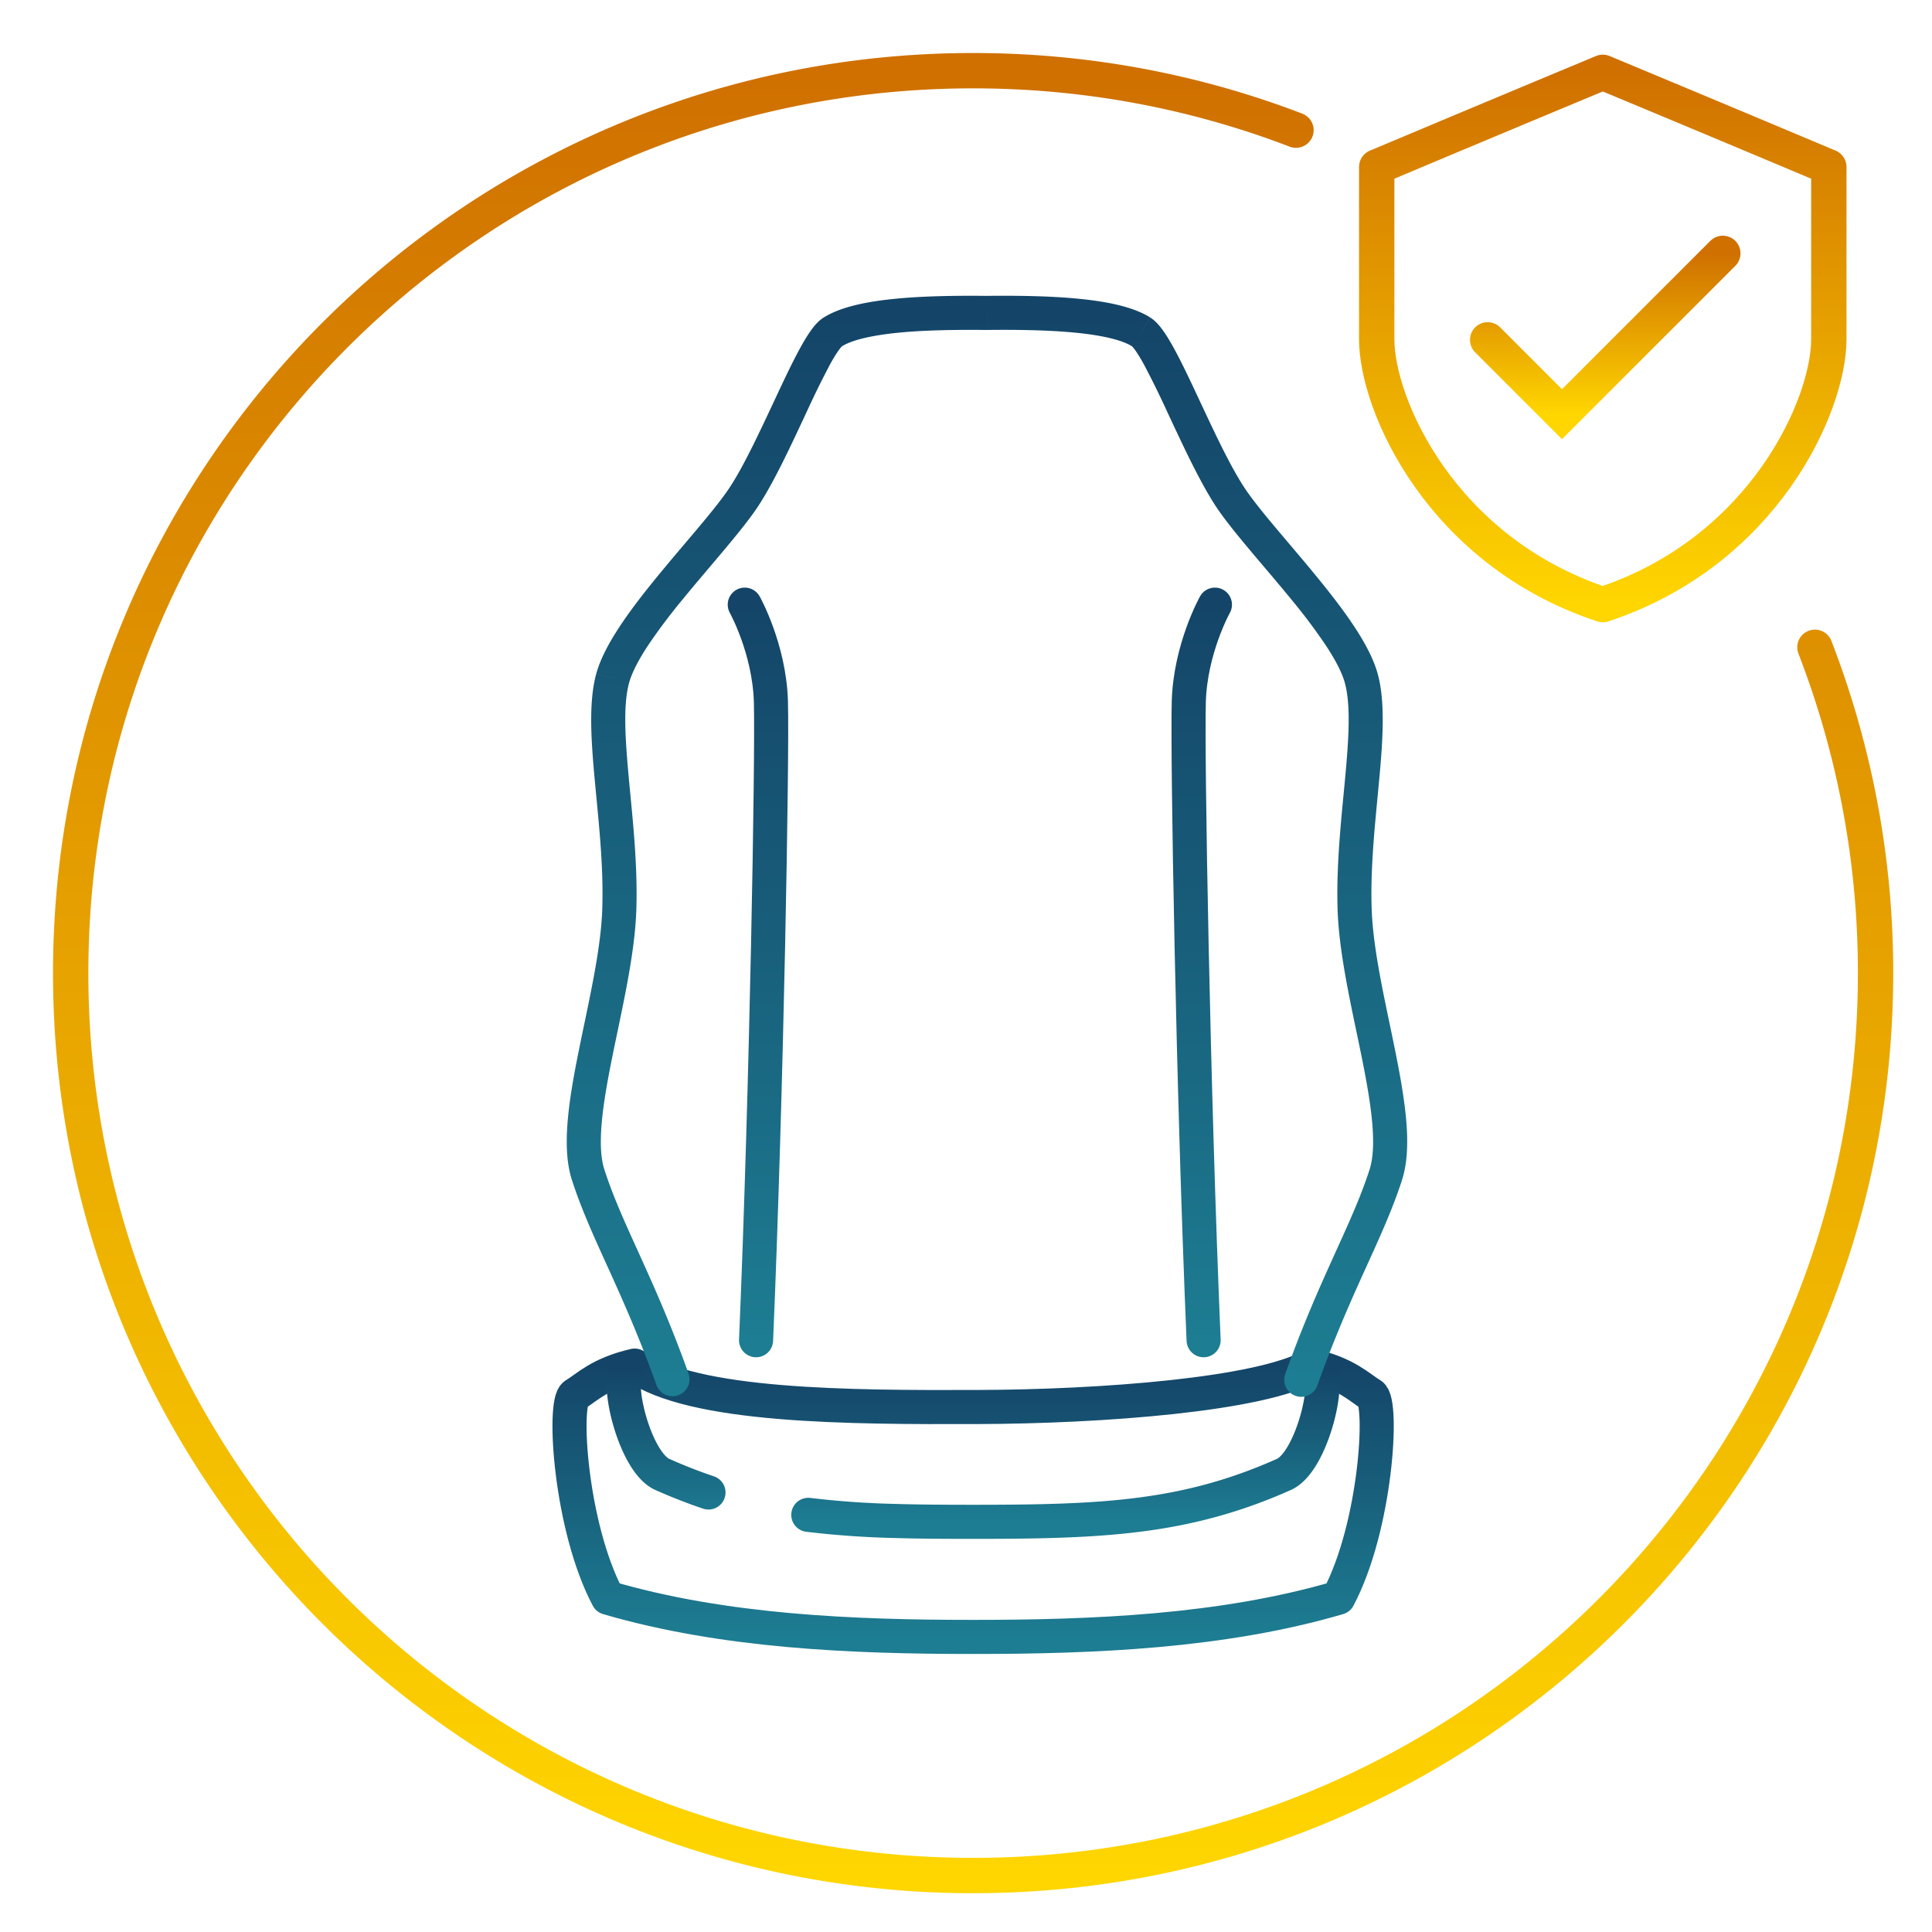
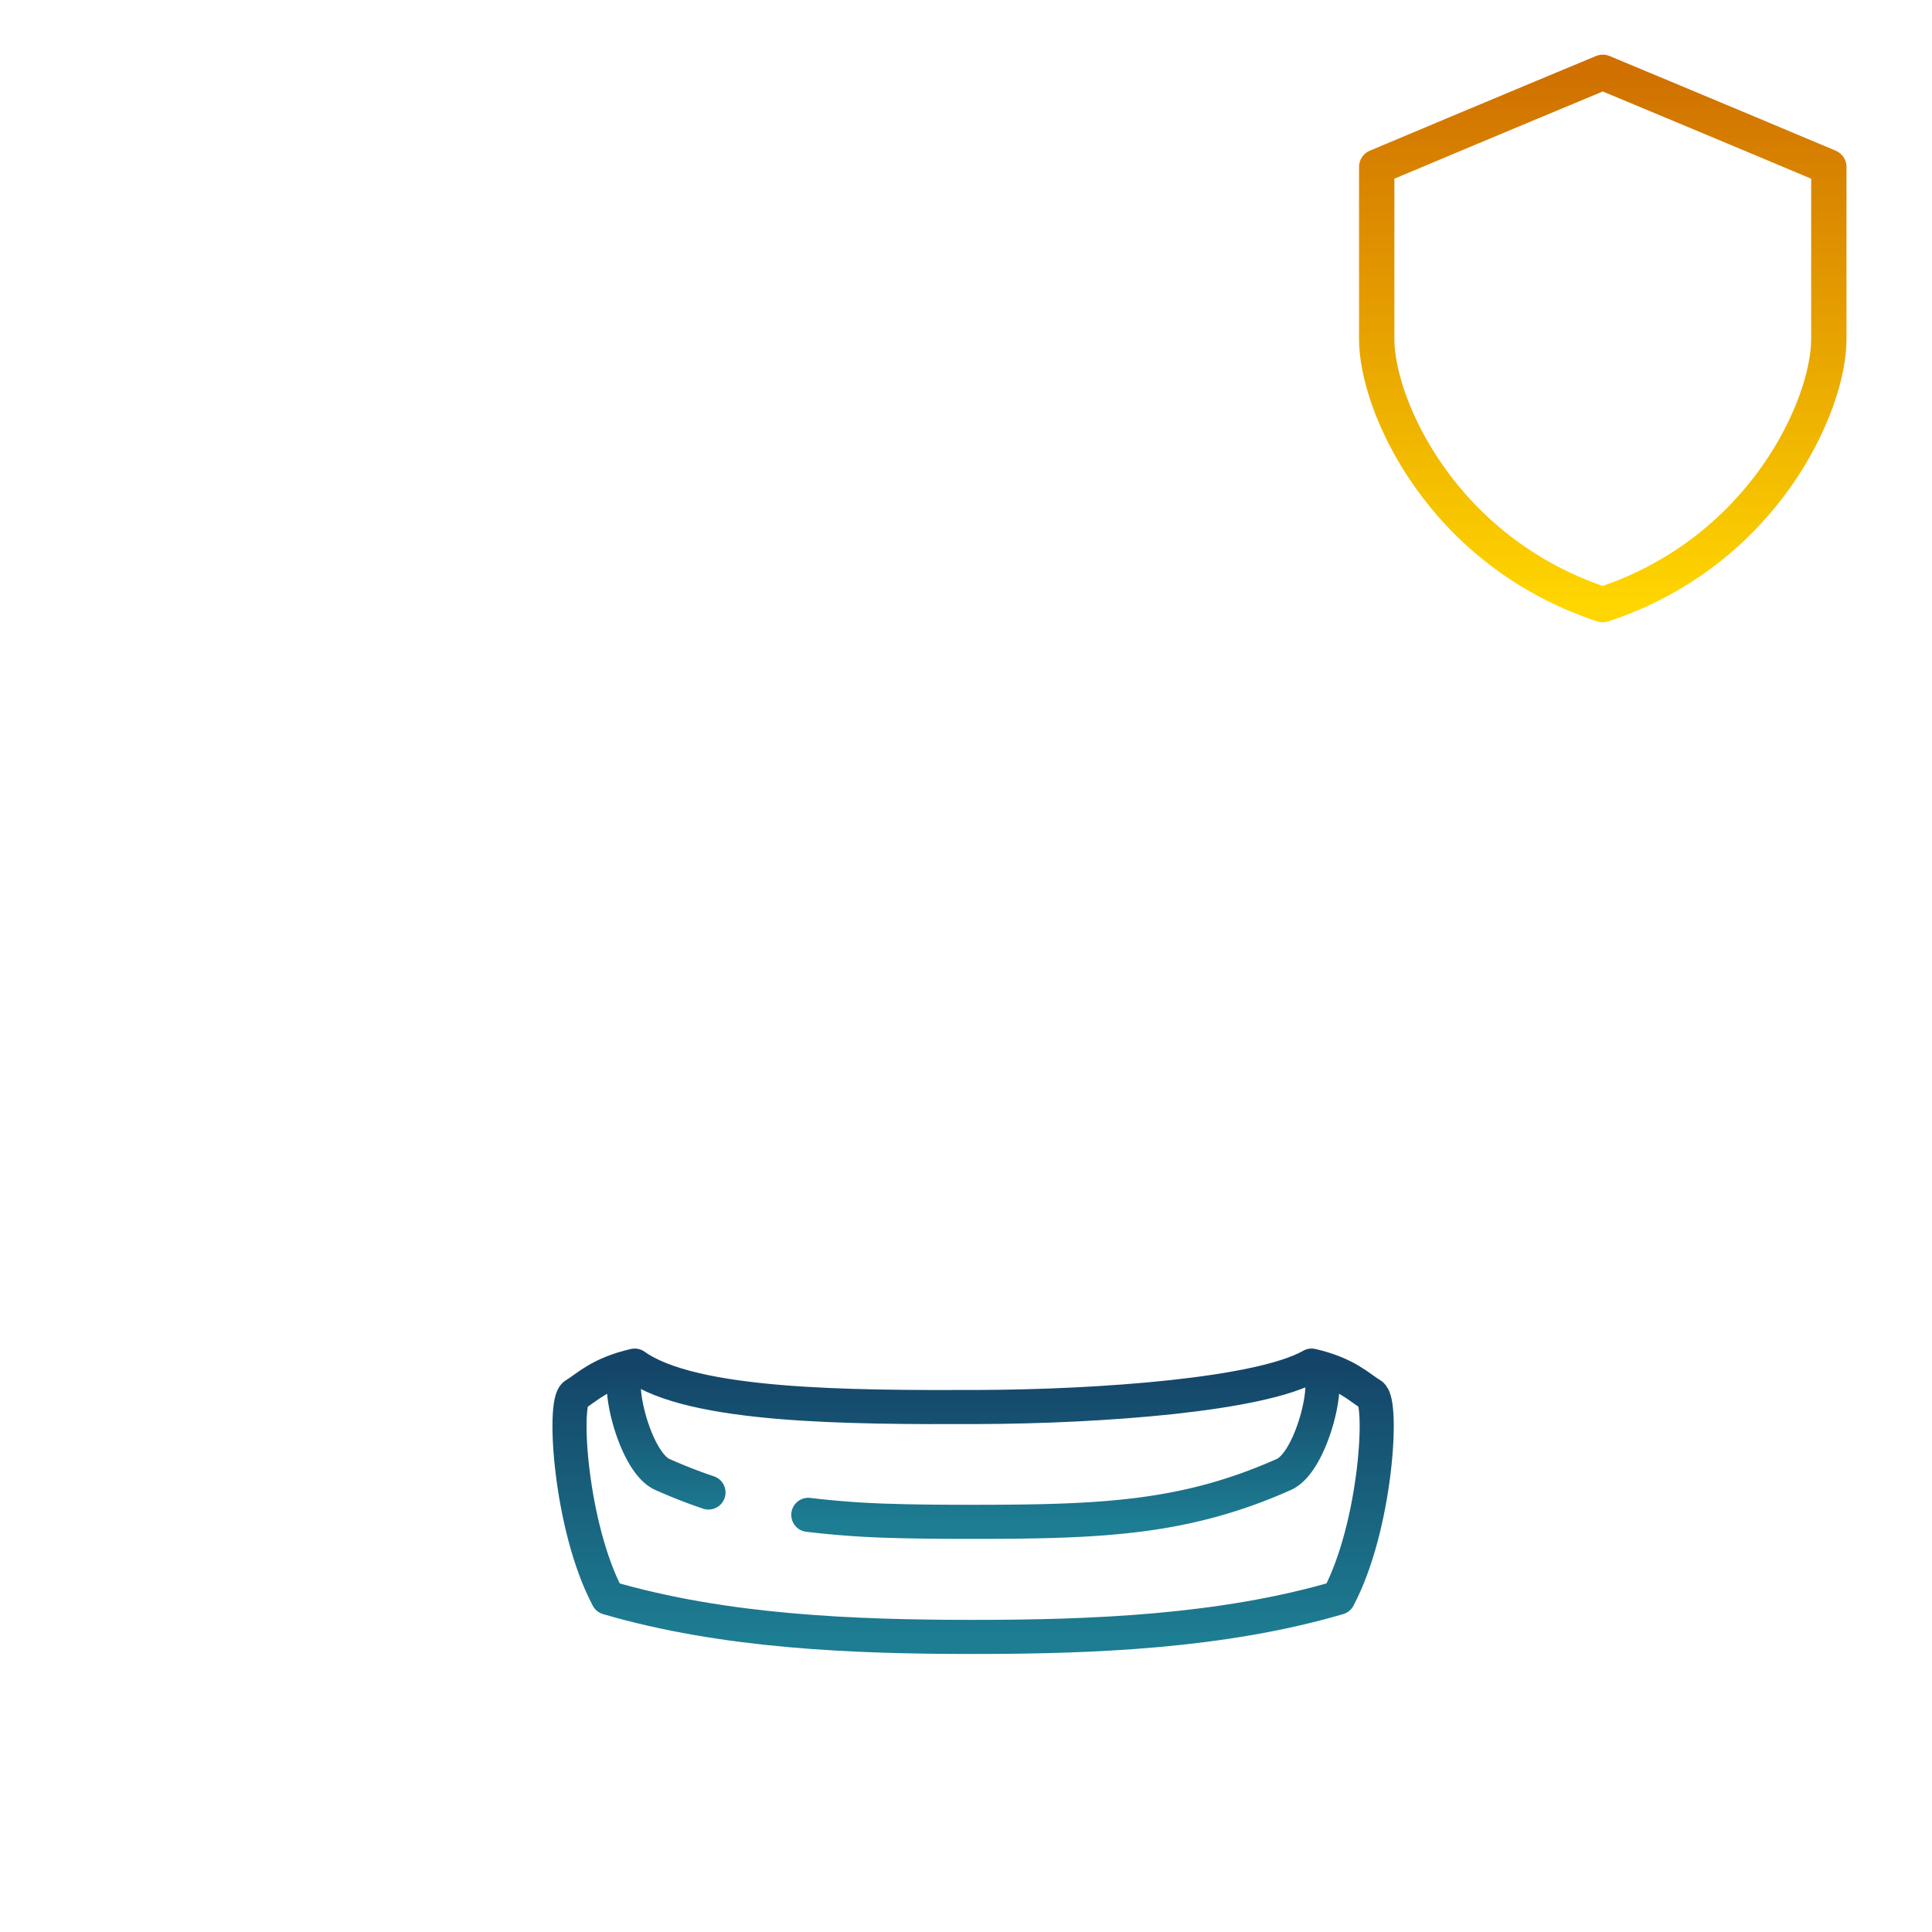
<svg xmlns="http://www.w3.org/2000/svg" width="82" height="82" fill="none" viewBox="0 0 82 82">
  <path stroke="url(#paint0_linear_604_520)" stroke-linecap="round" stroke-linejoin="round" stroke-width="1.447" d="M58.203 59.196c-.517-.31-1.038-.89-2.536-1.236-2.154 1.236-8.92 1.743-14.178 1.758-5.426.017-12.093 0-14.551-1.758-1.499.346-2.02.926-2.537 1.236-.517.31-.203 5.594 1.398 8.617 4.926 1.443 10.407 1.663 15.503 1.663 5.097 0 10.578-.22 15.503-1.663 1.602-3.023 1.915-8.307 1.398-8.617Z" />
  <path stroke="url(#paint1_linear_604_520)" stroke-linecap="round" stroke-width="1.447" d="M55.931 58.172c.599.264-.237 3.872-1.437 4.407-4.178 1.863-7.712 2.012-13.192 2.012-1.184 0-2.278-.006-3.307-.036a38.41 38.41 0 0 1-3.688-.26m-7.634-6.123c-.599.264.238 3.872 1.437 4.407.666.297 1.316.55 1.96.767" />
-   <path fill="url(#paint2_linear_604_520)" d="m35.345 14.089.386.612-.386-.612ZM29.232 58.32a.724.724 0 0 1-1.363.486l1.363-.486ZM41.89 13.28l.008.723h-.015l.007-.723Zm6.545.808-.385.612.385-.612Zm7.476 44.718a.723.723 0 1 1-1.362-.486l1.362.486Zm-20.18-44.106c.02-.013-.03.018-.15.187a6.53 6.53 0 0 0-.373.619 38.967 38.967 0 0 0-.957 1.948c-.682 1.456-1.48 3.2-2.227 4.258l-1.182-.835c.654-.926 1.387-2.518 2.1-4.037.346-.74.686-1.458.996-2.026.154-.284.31-.546.462-.762.14-.198.326-.43.56-.576l.77 1.224Zm-3.707 7.012c-.718 1.017-1.984 2.421-3.052 3.73a24.557 24.557 0 0 0-1.467 1.952c-.413.628-.689 1.165-.805 1.592l-1.396-.381c.177-.647.551-1.336.993-2.006.447-.68.994-1.386 1.555-2.073 1.15-1.41 2.307-2.682 2.99-3.649l1.182.835ZM26.7 28.987c-.252.921-.172 2.302-.01 4.055.158 1.694.382 3.664.318 5.573l-1.446-.048c.06-1.795-.15-3.65-.312-5.39-.156-1.682-.28-3.346.054-4.571l1.396.38Zm.308 9.628c-.064 1.931-.613 4.225-1.017 6.226-.206 1.02-.378 1.971-.451 2.81-.075.849-.042 1.512.11 1.984l-1.377.444c-.241-.749-.255-1.642-.174-2.555.08-.924.267-1.943.474-2.97.424-2.096.93-4.213.99-5.987l1.445.048Zm-1.358 11.02c.378 1.174.888 2.28 1.508 3.649.617 1.36 1.328 2.949 2.073 5.037l-1.362.486c-.725-2.03-1.415-3.574-2.028-4.926-.61-1.345-1.159-2.533-1.568-3.802l1.377-.444Zm9.31-36.158c.75-.473 1.916-.69 3.09-.801 1.214-.116 2.585-.131 3.848-.118l-.015 1.447c-1.25-.013-2.56.003-3.695.11-1.174.113-2.025.313-2.458.586l-.77-1.224Zm13.86 0c.234.146.42.378.56.576.153.216.308.478.463.762.309.568.65 1.286.996 2.026.712 1.52 1.446 3.111 2.1 4.037l-1.183.835c-.746-1.058-1.545-2.802-2.227-4.258a38.967 38.967 0 0 0-.957-1.948 6.53 6.53 0 0 0-.373-.62c-.12-.168-.17-.2-.15-.186l.772-1.224Zm4.118 7.401c.683.967 1.84 2.24 2.99 3.65.561.686 1.108 1.393 1.556 2.072.441.67.816 1.359.992 2.006l-1.395.38c-.117-.426-.393-.963-.806-1.59a24.554 24.554 0 0 0-1.467-1.954c-1.068-1.308-2.334-2.712-3.052-3.73l1.182-.834Zm5.538 7.728c.334 1.224.21 2.89.054 4.57-.161 1.742-.372 3.596-.312 5.391l-1.446.048c-.063-1.91.16-3.879.318-5.573.163-1.753.242-3.134-.01-4.055l1.396-.381Zm-.258 9.961c.059 1.774.566 3.891.99 5.987.207 1.027.392 2.046.474 2.97.08.913.066 1.806-.175 2.555l-1.377-.444c.152-.472.185-1.135.11-1.984-.073-.839-.245-1.79-.45-2.81-.405-2-.954-4.295-1.018-6.226l1.446-.048Zm1.29 11.512c-.41 1.269-.959 2.457-1.569 3.802-.612 1.352-1.303 2.896-2.028 4.926l-1.362-.486c.745-2.088 1.456-3.676 2.073-5.037.62-1.369 1.13-2.475 1.508-3.649l1.377.444ZM48.05 14.7c-.433-.273-1.284-.473-2.458-.585-1.135-.108-2.445-.124-3.694-.111l-.015-1.447c1.262-.013 2.633.002 3.847.118 1.175.112 2.34.328 3.09.8l-.77 1.225Z" />
-   <path stroke="url(#paint3_linear_604_520)" stroke-linecap="round" stroke-width="1.447" d="M51.565 25.663s-1.044 1.867-1.109 4.115c-.065 2.248.176 16.428.629 27.105" />
-   <path stroke="url(#paint4_linear_604_520)" stroke-linecap="round" stroke-width="1.447" d="M31.61 25.663s1.044 1.867 1.11 4.115c.064 2.248-.177 16.428-.63 27.105" />
  <path stroke="url(#paint5_linear_604_520)" stroke-linecap="round" stroke-linejoin="round" stroke-width="1.5" d="M58.432 7.086c4.549-1.917 9.594-4.016 9.594-4.016s5.046 2.1 9.595 4.016v7.316c0 2.784-2.74 9-9.595 11.26-6.855-2.26-9.594-8.476-9.594-11.26V7.086Z" />
-   <path stroke="url(#paint6_linear_604_520)" stroke-linecap="round" stroke-width="1.5" d="m63.14 14.424 3.155 3.156 6.827-6.826" />
-   <path stroke="url(#paint7_linear_604_520)" stroke-linecap="round" stroke-linejoin="round" stroke-width="1.5" d="M77.031 27.473a38.209 38.209 0 0 1 2.573 13.829c0 21.154-17.148 38.302-38.302 38.302S3 62.456 3 41.302 20.148 3 41.302 3c4.828 0 9.448.893 13.703 2.524" />
  <defs>
    <linearGradient id="paint0_linear_604_520" x1="41.302" x2="41.302" y1="57.96" y2="69.477" gradientUnits="userSpaceOnUse">
      <stop stop-color="#144568" />
      <stop offset="1" stop-color="#1D7D92" />
    </linearGradient>
    <linearGradient id="paint1_linear_604_520" x1="41.302" x2="41.302" y1="58.172" y2="64.591" gradientUnits="userSpaceOnUse">
      <stop stop-color="#144568" />
      <stop offset="1" stop-color="#1D7D92" />
    </linearGradient>
    <linearGradient id="paint2_linear_604_520" x1="41.89" x2="41.89" y1="13.277" y2="58.564" gradientUnits="userSpaceOnUse">
      <stop stop-color="#144568" />
      <stop offset="1" stop-color="#1D7D92" />
    </linearGradient>
    <linearGradient id="paint3_linear_604_520" x1="51.005" x2="51.005" y1="25.663" y2="56.883" gradientUnits="userSpaceOnUse">
      <stop stop-color="#144568" />
      <stop offset="1" stop-color="#1D7D92" />
    </linearGradient>
    <linearGradient id="paint4_linear_604_520" x1="32.17" x2="32.17" y1="25.663" y2="56.883" gradientUnits="userSpaceOnUse">
      <stop stop-color="#144568" />
      <stop offset="1" stop-color="#1D7D92" />
    </linearGradient>
    <linearGradient id="paint5_linear_604_520" x1="68.026" x2="68.026" y1="3.07" y2="25.663" gradientUnits="userSpaceOnUse">
      <stop stop-color="#CF7000" />
      <stop offset="1" stop-color="#FFD600" />
    </linearGradient>
    <linearGradient id="paint6_linear_604_520" x1="68.13" x2="68.13" y1="10.754" y2="17.58" gradientUnits="userSpaceOnUse">
      <stop stop-color="#CF7000" />
      <stop offset="1" stop-color="#FFD600" />
    </linearGradient>
    <linearGradient id="paint7_linear_604_520" x1="41.302" x2="41.302" y1="3" y2="79.604" gradientUnits="userSpaceOnUse">
      <stop stop-color="#CF7000" />
      <stop offset="1" stop-color="#FFD600" />
    </linearGradient>
  </defs>
</svg>